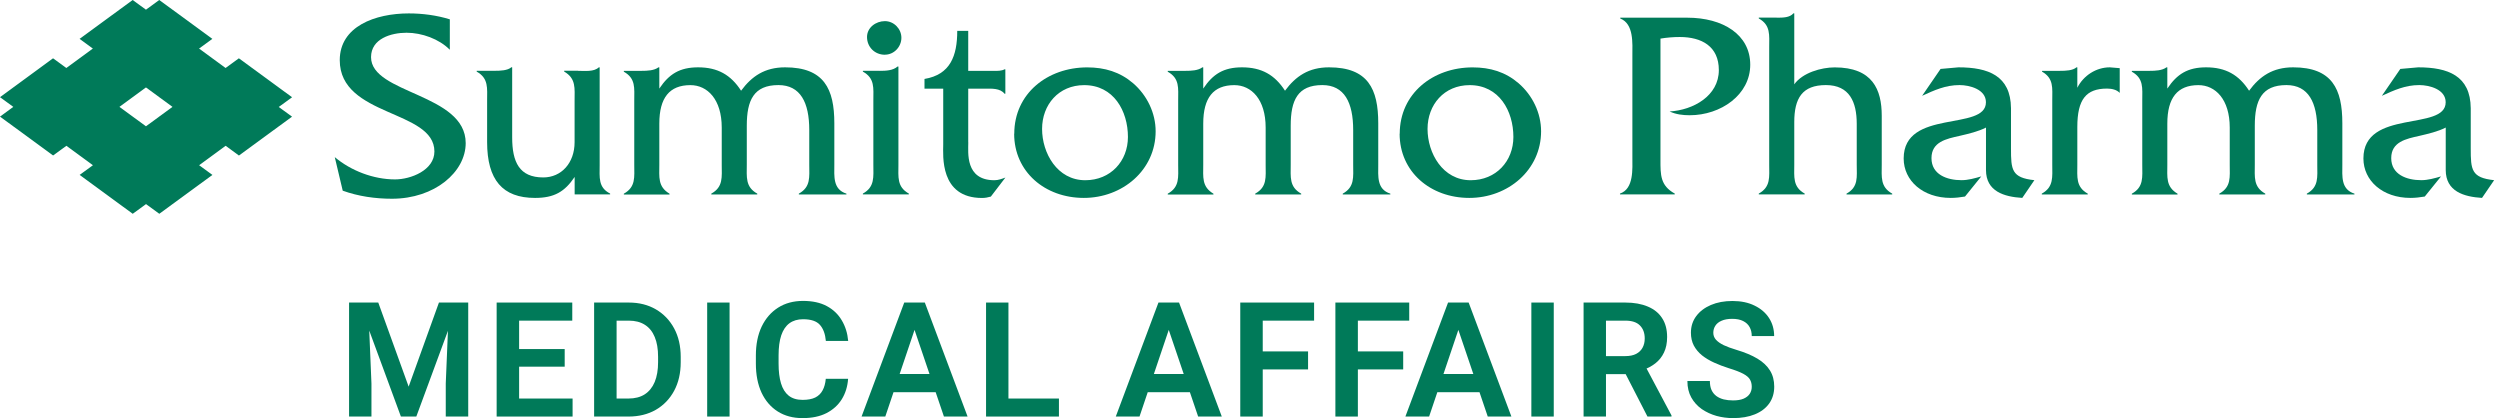
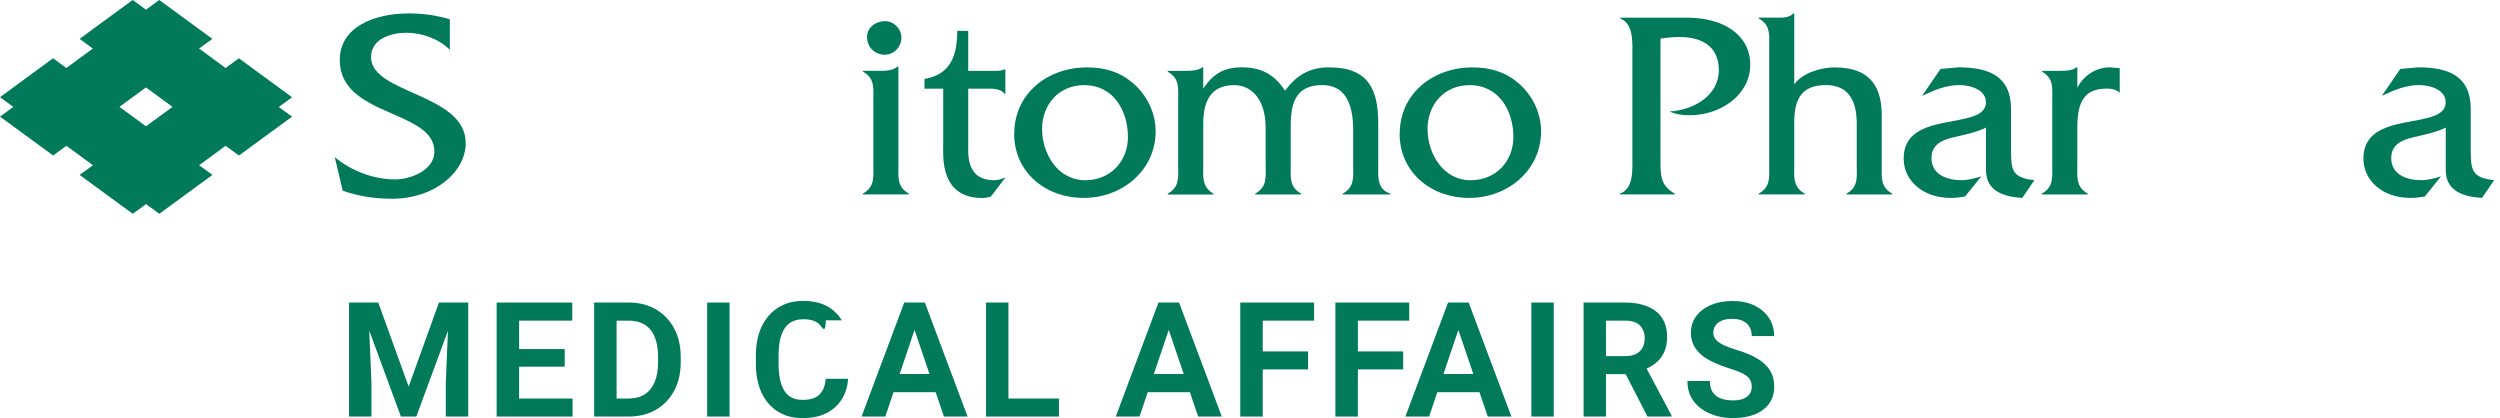
<svg xmlns="http://www.w3.org/2000/svg" width="287" height="48" viewBox="0 0 287 48" fill="none">
  <path d="M201.101 44.404C201.101 44.081 201.032 43.802 200.895 43.569C200.763 43.335 200.508 43.116 200.131 42.912C199.753 42.709 199.202 42.496 198.477 42.274C197.872 42.083 197.306 41.867 196.778 41.627C196.251 41.388 195.787 41.109 195.385 40.791C194.99 40.468 194.678 40.093 194.45 39.668C194.229 39.242 194.118 38.751 194.118 38.194C194.118 37.469 194.322 36.834 194.729 36.288C195.136 35.743 195.697 35.318 196.41 35.012C197.129 34.706 197.956 34.554 198.89 34.554C199.867 34.554 200.712 34.73 201.425 35.084C202.144 35.431 202.698 35.908 203.088 36.513C203.477 37.118 203.672 37.807 203.672 38.58H201.101C201.101 38.191 201.02 37.849 200.859 37.556C200.697 37.256 200.448 37.022 200.113 36.855C199.783 36.687 199.364 36.603 198.854 36.603C198.369 36.603 197.965 36.675 197.641 36.819C197.317 36.956 197.078 37.148 196.922 37.394C196.766 37.633 196.688 37.903 196.688 38.203C196.688 38.502 196.787 38.766 196.985 38.994C197.189 39.221 197.485 39.431 197.875 39.623C198.27 39.809 198.759 39.988 199.34 40.162C200.304 40.45 201.107 40.785 201.748 41.169C202.39 41.552 202.872 42.008 203.196 42.535C203.519 43.056 203.681 43.673 203.681 44.386C203.681 45.135 203.486 45.782 203.097 46.328C202.707 46.867 202.159 47.281 201.452 47.568C200.745 47.856 199.912 47.999 198.953 47.999C198.312 47.999 197.68 47.916 197.057 47.748C196.44 47.574 195.876 47.313 195.367 46.966C194.864 46.612 194.462 46.169 194.163 45.636C193.863 45.102 193.713 44.47 193.713 43.739H196.293C196.293 44.147 196.356 44.491 196.482 44.773C196.613 45.054 196.799 45.285 197.039 45.465C197.279 45.639 197.56 45.767 197.884 45.851C198.207 45.929 198.564 45.968 198.953 45.968C199.445 45.968 199.846 45.902 200.158 45.77C200.475 45.633 200.712 45.447 200.868 45.213C201.023 44.974 201.101 44.704 201.101 44.404Z" fill="#007A59" />
  <path d="M186.586 34.733C187.587 34.733 188.446 34.886 189.165 35.192C189.884 35.491 190.433 35.935 190.81 36.522C191.194 37.103 191.385 37.825 191.385 38.688C191.385 39.377 191.266 39.97 191.026 40.468C190.792 40.965 190.46 41.381 190.028 41.717C189.597 42.053 189.085 42.319 188.491 42.517L187.691 42.948H183.53L183.512 40.881H186.586C187.083 40.881 187.497 40.797 187.826 40.629C188.156 40.456 188.401 40.219 188.563 39.919C188.731 39.614 188.815 39.26 188.815 38.859C188.815 38.23 188.632 37.732 188.267 37.367C187.907 36.995 187.347 36.81 186.586 36.81H184.366V47.82H181.795V34.733H186.586ZM186.128 41.978L188.842 41.96L191.889 47.694V47.82H189.129L186.128 41.978Z" fill="#007A59" />
  <path d="M178.371 47.82H175.8V34.733H178.371V47.82Z" fill="#007A59" />
  <path d="M164.062 47.82H161.339L166.237 34.733H167.963L167.747 36.9L164.062 47.82ZM167.091 36.9L166.857 34.733H168.601L173.508 47.82H170.794L167.091 36.9ZM170.668 45.025H163.631V42.939H170.668V45.025Z" fill="#007A59" />
  <path d="M155.883 47.82H153.303V34.733H155.883V47.82ZM161.087 42.409H155.218V40.342H161.087V42.409ZM161.779 36.81H155.218V34.733H161.779V36.81Z" fill="#007A59" />
  <path d="M144.962 47.82H142.383V34.733H144.962V47.82ZM150.166 42.409H144.297V40.342H150.166V42.409ZM150.858 36.81H144.297V34.733H150.858V36.81Z" fill="#007A59" />
  <path d="M130.816 47.82H128.092L132.991 34.733H134.716L134.501 36.9L130.816 47.82ZM133.844 36.9L133.611 34.733H135.354L140.262 47.82H137.547L133.844 36.9ZM137.422 45.025H130.384V42.939H137.422V45.025Z" fill="#007A59" />
  <path d="M121.566 47.82H115.005V45.752H121.566V47.82ZM115.769 47.82H113.199V34.733H115.769V47.82Z" fill="#007A59" />
  <path d="M101.632 47.82H98.908L103.807 34.733H105.532L105.317 36.9L101.632 47.82ZM104.66 36.9L104.427 34.733H106.17L111.078 47.82H108.363L104.66 36.9ZM108.238 45.025H101.2V42.939H108.238V45.025Z" fill="#007A59" />
-   <path d="M97.362 43.488C97.302 44.363 97.062 45.142 96.643 45.825C96.224 46.502 95.636 47.035 94.881 47.425C94.126 47.808 93.213 48 92.14 48C91.038 48 90.085 47.745 89.282 47.236C88.479 46.726 87.859 46.004 87.421 45.07C86.99 44.129 86.774 43.02 86.774 41.744V40.818C86.774 39.536 86.996 38.428 87.439 37.493C87.889 36.558 88.518 35.833 89.327 35.318C90.136 34.803 91.092 34.545 92.194 34.545C93.273 34.545 94.18 34.743 94.917 35.138C95.654 35.534 96.227 36.079 96.634 36.774C97.047 37.463 97.293 38.251 97.371 39.138H94.809C94.738 38.341 94.51 37.727 94.126 37.295C93.743 36.864 93.099 36.648 92.194 36.648C91.565 36.648 91.041 36.804 90.621 37.115C90.208 37.421 89.896 37.882 89.686 38.5C89.483 39.111 89.381 39.878 89.381 40.8V41.744C89.381 42.637 89.474 43.392 89.659 44.009C89.845 44.626 90.139 45.097 90.54 45.42C90.948 45.744 91.481 45.906 92.14 45.906C92.733 45.906 93.216 45.816 93.587 45.636C93.959 45.45 94.24 45.178 94.432 44.818C94.63 44.459 94.753 44.015 94.8 43.488H97.362Z" fill="#007A59" />
+   <path d="M97.362 43.488C97.302 44.363 97.062 45.142 96.643 45.825C96.224 46.502 95.636 47.035 94.881 47.425C94.126 47.808 93.213 48 92.14 48C91.038 48 90.085 47.745 89.282 47.236C88.479 46.726 87.859 46.004 87.421 45.07C86.99 44.129 86.774 43.02 86.774 41.744V40.818C86.774 39.536 86.996 38.428 87.439 37.493C87.889 36.558 88.518 35.833 89.327 35.318C90.136 34.803 91.092 34.545 92.194 34.545C93.273 34.545 94.18 34.743 94.917 35.138C95.654 35.534 96.227 36.079 96.634 36.774H94.809C94.738 38.341 94.51 37.727 94.126 37.295C93.743 36.864 93.099 36.648 92.194 36.648C91.565 36.648 91.041 36.804 90.621 37.115C90.208 37.421 89.896 37.882 89.686 38.5C89.483 39.111 89.381 39.878 89.381 40.8V41.744C89.381 42.637 89.474 43.392 89.659 44.009C89.845 44.626 90.139 45.097 90.54 45.42C90.948 45.744 91.481 45.906 92.14 45.906C92.733 45.906 93.216 45.816 93.587 45.636C93.959 45.45 94.24 45.178 94.432 44.818C94.63 44.459 94.753 44.015 94.8 43.488H97.362Z" fill="#007A59" />
  <path d="M83.754 47.82H81.184V34.733H83.754V47.82Z" fill="#007A59" />
  <path d="M69.338 47.82L69.356 45.752H72.142C72.891 45.752 73.517 45.591 74.02 45.267C74.523 44.938 74.904 44.464 75.162 43.847C75.419 43.224 75.548 42.469 75.548 41.582V40.953C75.548 40.054 75.419 39.299 75.162 38.688C74.91 38.071 74.532 37.603 74.029 37.286C73.532 36.968 72.918 36.81 72.187 36.81H69.284V34.733H72.187C73.367 34.733 74.404 34.994 75.296 35.515C76.189 36.037 76.887 36.765 77.391 37.699C77.894 38.634 78.146 39.725 78.146 40.971V41.582C78.146 42.834 77.894 43.928 77.391 44.863C76.887 45.797 76.186 46.525 75.287 47.047C74.389 47.562 73.34 47.82 72.142 47.82H69.338ZM70.785 47.82H68.205V34.733H70.785V47.82Z" fill="#007A59" />
  <path d="M65.733 47.82H58.822V45.752H65.733V47.82ZM59.595 47.82H57.015V34.733H59.595V47.82ZM64.826 42.094H58.822V40.072H64.826V42.094ZM65.697 36.81H58.822V34.733H65.697V36.81Z" fill="#007A59" />
  <path d="M43.425 34.733L46.913 44.386L50.391 34.733H52.62L47.793 47.82H46.023L41.205 34.733H43.425ZM42.257 34.733L42.643 44.027V47.82H40.073V34.733H42.257ZM53.752 34.733V47.82H51.173V44.027L51.559 34.733H53.752Z" fill="#007A59" />
  <g clip-path="url(#clip0_33_505)">
    <path d="M33.519 11.156L27.423 6.693L25.897 7.806L22.852 5.575L24.378 4.462L18.282 0L16.756 1.112L15.231 0L9.135 4.462L10.66 5.575L7.615 7.806L6.09 6.693L0 11.156L1.526 12.268L0 13.387L6.096 17.849L7.622 16.737L10.667 18.968L9.141 20.08L15.237 24.543L16.763 23.43L18.288 24.543L24.385 20.08L22.859 18.968L25.904 16.737L27.429 17.856L33.526 13.393L32 12.281L33.526 11.168L33.519 11.156ZM13.711 12.268L16.756 10.037L19.801 12.268L16.756 14.499L13.711 12.268Z" fill="#007A59" />
    <path d="M51.627 5.701C50.398 4.469 48.434 3.759 46.67 3.759C44.907 3.759 42.596 4.437 42.596 6.562C42.596 10.785 53.462 10.722 53.462 16.429C53.462 19.729 49.921 22.815 44.997 22.815C43.072 22.815 41.141 22.538 39.345 21.891L38.431 18.038C40.297 19.609 42.885 20.596 45.351 20.596C47.153 20.596 49.87 19.546 49.87 17.391C49.87 12.576 39.004 13.444 39.004 6.907C39.004 3.023 43.078 1.54 46.934 1.54C48.511 1.54 50.127 1.754 51.64 2.219V5.701H51.627Z" fill="#007A59" />
-     <path d="M66.375 8.133C67.199 8.133 68.178 8.259 68.744 7.731H68.841V18.956C68.841 20.376 68.654 21.514 70.044 22.224V22.318H65.97V20.313C64.83 22.01 63.633 22.721 61.419 22.721C57.691 22.721 55.921 20.653 55.921 16.304V11.552C55.921 10.132 56.108 8.994 54.724 8.221V8.127H56.777C57.472 8.127 58.264 8.095 58.702 7.725H58.798V15.776C58.798 18.61 59.622 20.37 62.365 20.37C64.45 20.37 65.963 18.704 65.963 16.329V11.577C65.963 10.126 66.15 9.019 64.766 8.215V8.121H66.375V8.133Z" fill="#007A59" />
-     <path d="M73.637 8.133C74.332 8.133 75.091 8.101 75.594 7.73H75.69V10.169C76.797 8.504 78.027 7.73 80.145 7.73C82.385 7.73 83.904 8.592 85.076 10.414C86.305 8.749 87.792 7.73 90.129 7.73C94.616 7.73 95.781 10.226 95.781 14.147V18.899C95.781 20.225 95.594 21.733 97.171 22.23V22.324H91.706V22.23C93.097 21.457 92.903 20.319 92.903 18.899V14.921C92.903 11.772 91.893 9.767 89.363 9.767C86.518 9.767 85.732 11.527 85.732 14.424V18.899C85.732 20.319 85.546 21.457 86.936 22.23V22.324H81.657V22.23C83.048 21.457 82.855 20.319 82.855 18.899V14.644C82.855 11.407 81.213 9.773 79.256 9.773C76.855 9.773 75.69 11.225 75.69 14.185V18.905C75.69 20.326 75.503 21.432 76.862 22.236V22.33H71.615V22.236C73.006 21.463 72.813 20.326 72.813 18.905V11.533C72.813 10.113 72.999 9.006 71.615 8.233V8.139H73.637V8.133Z" fill="#007A59" />
    <path d="M100.989 8.133C101.716 8.133 102.508 8.101 103.042 7.636H103.139V18.892C103.139 20.313 102.952 21.45 104.336 22.223V22.318H99.058V22.223C100.448 21.45 100.261 20.313 100.261 18.892V11.52C100.261 10.1 100.448 8.994 99.058 8.221V8.126H100.982L100.989 8.133ZM101.587 6.285C100.416 6.285 99.534 5.392 99.534 4.248C99.534 3.167 100.545 2.426 101.587 2.426C102.63 2.426 103.48 3.318 103.48 4.336C103.48 5.355 102.656 6.278 101.587 6.278V6.285Z" fill="#007A59" />
    <path d="M111.16 16.341C111.16 17.51 110.78 20.69 114.16 20.69C114.604 20.69 115.009 20.533 115.421 20.382L113.748 22.57C113.432 22.664 113.085 22.727 112.737 22.727C107.838 22.727 108.282 17.793 108.282 16.593V10.176H106.132V9.063C109.1 8.567 109.892 6.411 109.892 3.545H111.153V8.139H114.121C114.533 8.139 115.003 8.139 115.318 7.957H115.415V10.76H115.318C114.81 10.113 113.864 10.176 113.046 10.176H111.153V16.341H111.16Z" fill="#007A59" />
    <path d="M116.438 15.354C116.438 10.728 120.262 7.736 124.807 7.736C126.828 7.736 128.566 8.258 130.079 9.553C131.688 10.942 132.667 12.978 132.667 15.071C132.667 19.514 128.875 22.72 124.42 22.72C119.966 22.72 116.425 19.728 116.425 15.347L116.438 15.354ZM129.487 15.725C129.487 12.733 127.845 9.773 124.466 9.773C121.53 9.773 119.631 12.023 119.631 14.801C119.631 17.579 121.369 20.69 124.588 20.69C127.491 20.69 129.487 18.503 129.487 15.725Z" fill="#007A59" />
    <path d="M136.078 8.133C136.774 8.133 137.533 8.101 138.035 7.73H138.132V10.169C139.239 8.504 140.469 7.73 142.587 7.73C144.827 7.73 146.346 8.592 147.518 10.414C148.747 8.749 150.234 7.73 152.571 7.73C157.058 7.73 158.223 10.226 158.223 14.147V18.899C158.223 20.225 158.036 21.733 159.613 22.23V22.324H154.148V22.23C155.538 21.457 155.345 20.319 155.345 18.899V14.921C155.345 11.772 154.335 9.767 151.805 9.767C148.96 9.767 148.174 11.527 148.174 14.424V18.899C148.174 20.319 147.988 21.457 149.378 22.23V22.324H144.099V22.23C145.49 21.457 145.297 20.319 145.297 18.899V14.644C145.297 11.407 143.655 9.773 141.698 9.773C139.297 9.773 138.132 11.225 138.132 14.185V18.905C138.132 20.326 137.945 21.432 139.304 22.236V22.33H134.057V22.236C135.448 21.463 135.254 20.326 135.254 18.905V11.533C135.254 10.113 135.441 9.006 134.057 8.233V8.139H136.078V8.133Z" fill="#007A59" />
    <path d="M160.689 15.354C160.689 10.728 164.512 7.736 169.057 7.736C171.078 7.736 172.817 8.258 174.329 9.553C175.939 10.942 176.917 12.978 176.917 15.071C176.917 19.514 173.126 22.72 168.671 22.72C164.216 22.72 160.676 19.728 160.676 15.347L160.689 15.354ZM173.737 15.725C173.737 12.733 172.096 9.773 168.716 9.773C165.781 9.773 163.882 12.023 163.882 14.801C163.882 17.579 165.62 20.69 168.838 20.69C171.742 20.69 173.737 18.503 173.737 15.725Z" fill="#007A59" />
    <path d="M193.692 2.03C197.8 2.03 200.928 3.972 200.928 7.429C200.928 10.886 197.548 13.23 193.976 13.23C193.184 13.23 192.399 13.136 191.671 12.796C194.388 12.639 197.323 11.005 197.323 8.045C197.323 5.33 195.366 4.249 192.836 4.249C192.077 4.249 191.349 4.312 190.622 4.431V18.34C190.622 20.068 190.59 21.3 192.263 22.224V22.318H185.974V22.224C187.583 21.671 187.397 19.389 187.397 18V6.379C187.397 4.99 187.583 2.74 186.006 2.125V2.03H193.68H193.692Z" fill="#007A59" />
    <path d="M203.96 2.03C204.688 2.03 205.447 2.03 205.885 1.533H205.982V9.679C206.928 8.352 209.078 7.736 210.623 7.736C214.981 7.736 216.024 10.294 216.024 13.286V18.898C216.024 20.319 215.837 21.456 217.228 22.23V22.324H211.981V22.23C213.372 21.456 213.153 20.319 213.153 18.898V14.21C213.153 11.715 212.329 9.767 209.612 9.767C206.896 9.767 205.982 11.275 205.982 14.021V18.892C205.982 20.313 205.795 21.45 207.179 22.223V22.318H201.907V22.223C203.297 21.45 203.104 20.313 203.104 18.892V5.449C203.104 4.028 203.291 2.891 201.907 2.118V2.023H203.96V2.03Z" fill="#007A59" />
    <path d="M232.162 22.72C230.077 22.594 227.991 21.979 227.991 19.515V14.644C227.077 15.109 226.002 15.354 224.959 15.599C223.44 15.939 221.734 16.278 221.734 18.157C221.734 20.036 223.504 20.684 225.178 20.684C225.938 20.684 226.697 20.47 227.45 20.25L225.583 22.563C225.049 22.657 224.476 22.72 223.942 22.72C220.749 22.72 218.541 20.747 218.541 18.189C218.541 12.45 227.985 15.103 227.985 11.74C227.985 10.257 226.118 9.767 224.953 9.767C223.343 9.767 222.075 10.351 220.659 10.999L222.777 7.913L224.83 7.73C228.242 7.73 230.83 8.686 230.862 12.419V17.045C230.862 19.483 230.926 20.407 233.546 20.684L232.156 22.72H232.162Z" fill="#007A59" />
    <path d="M236.456 8.133C237.183 8.133 237.943 8.101 238.381 7.73H238.477V10.075C239.172 8.686 240.627 7.73 242.204 7.73L243.344 7.825V10.665C242.996 10.295 242.43 10.169 241.889 10.169C239.488 10.169 238.477 11.401 238.477 14.581V18.899C238.477 20.319 238.291 21.457 239.675 22.23V22.324H234.396V22.23C235.786 21.457 235.6 20.319 235.6 18.899V11.527C235.6 10.106 235.786 9 234.428 8.227V8.133H236.45H236.456Z" fill="#007A59" />
-     <path d="M246.756 8.133C247.451 8.133 248.211 8.101 248.713 7.73H248.809V10.169C249.916 8.504 251.146 7.73 253.264 7.73C255.504 7.73 257.023 8.592 258.195 10.414C259.424 8.749 260.911 7.73 263.248 7.73C267.735 7.73 268.9 10.226 268.9 14.147V18.899C268.9 20.225 268.713 21.733 270.291 22.23V22.324H264.825V22.23C266.216 21.457 266.023 20.319 266.023 18.899V14.921C266.023 11.772 265.012 9.767 262.482 9.767C259.637 9.767 258.851 11.527 258.851 14.424V18.899C258.851 20.319 258.665 21.457 260.055 22.23V22.324H254.777V22.23C256.167 21.457 255.974 20.319 255.974 18.899V14.644C255.974 11.407 254.332 9.773 252.375 9.773C249.974 9.773 248.809 11.225 248.809 14.185V18.905C248.809 20.326 248.623 21.432 249.981 22.236V22.33H244.734V22.236C246.125 21.463 245.932 20.326 245.932 18.905V11.533C245.932 10.113 246.118 9.006 244.734 8.233V8.139H246.756V8.133Z" fill="#007A59" />
    <path d="M284.942 22.72C282.856 22.594 280.77 21.979 280.77 19.515V14.644C279.856 15.109 278.781 15.354 277.738 15.599C276.219 15.939 274.513 16.278 274.513 18.157C274.513 20.036 276.283 20.684 277.957 20.684C278.717 20.684 279.476 20.47 280.23 20.25L278.363 22.563C277.828 22.657 277.256 22.72 276.721 22.72C273.528 22.72 271.32 20.747 271.32 18.189C271.32 12.45 280.764 15.103 280.764 11.74C280.764 10.257 278.897 9.767 277.732 9.767C276.123 9.767 274.854 10.351 273.438 10.999L275.556 7.913L277.61 7.73C281.021 7.73 283.609 8.686 283.641 12.419V17.045C283.641 19.483 283.706 20.407 286.326 20.684L284.935 22.72H284.942Z" fill="#007A59" />
  </g>
  <defs>
    <clipPath id="clip0_33_505">
      <rect width="286.332" height="24.543" fill="white" />
    </clipPath>
  </defs>
</svg>